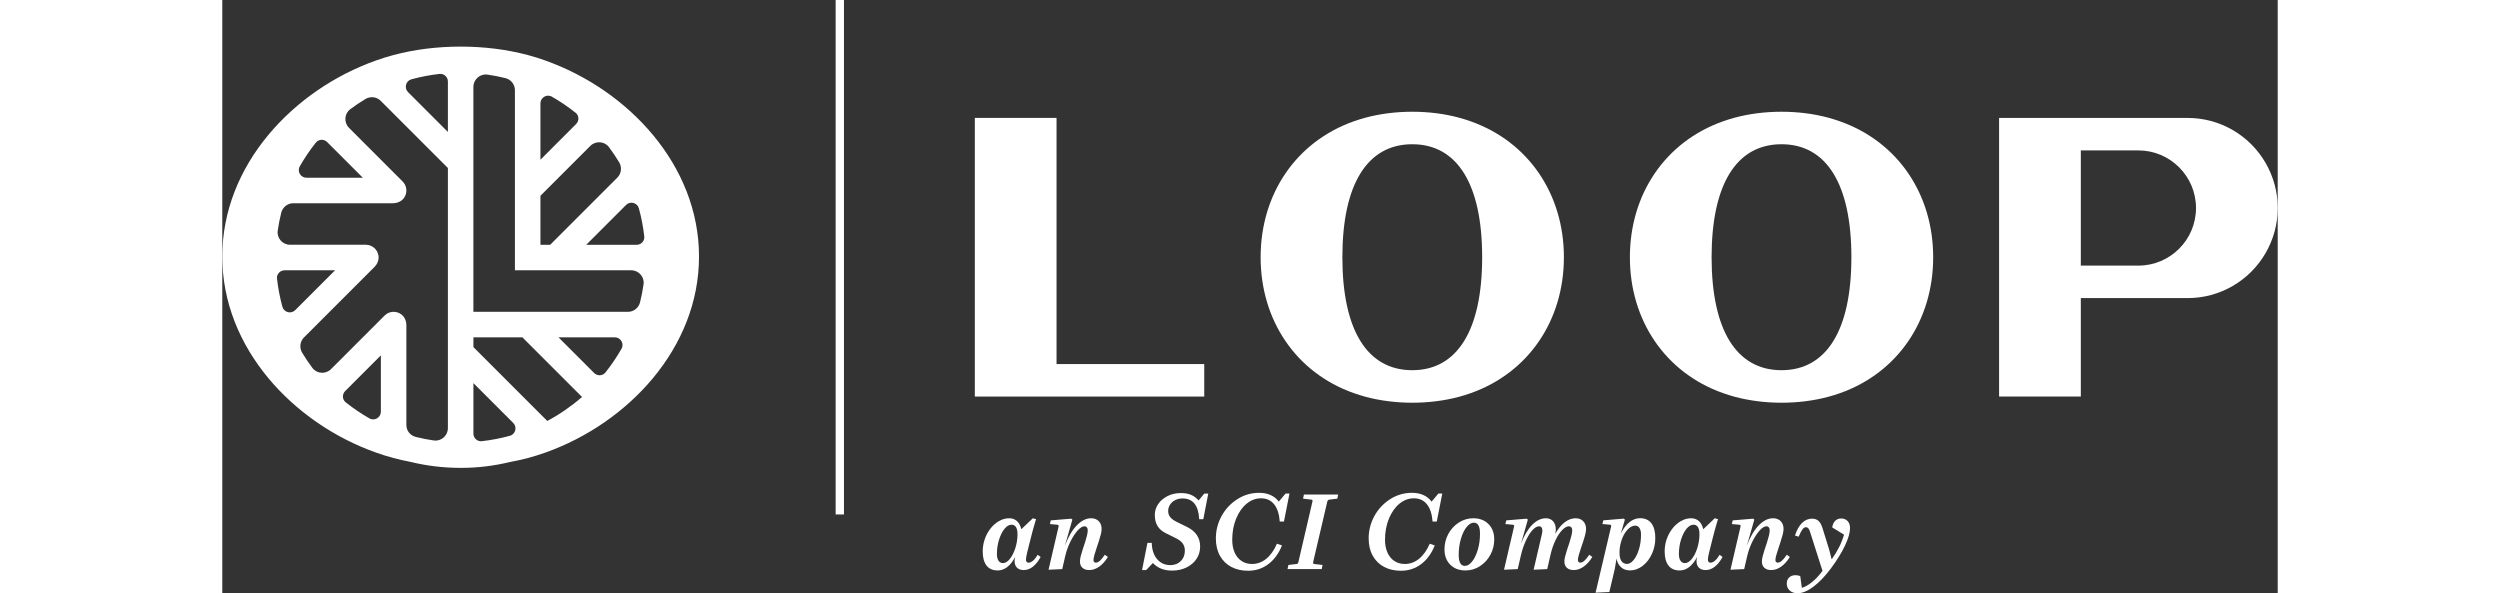
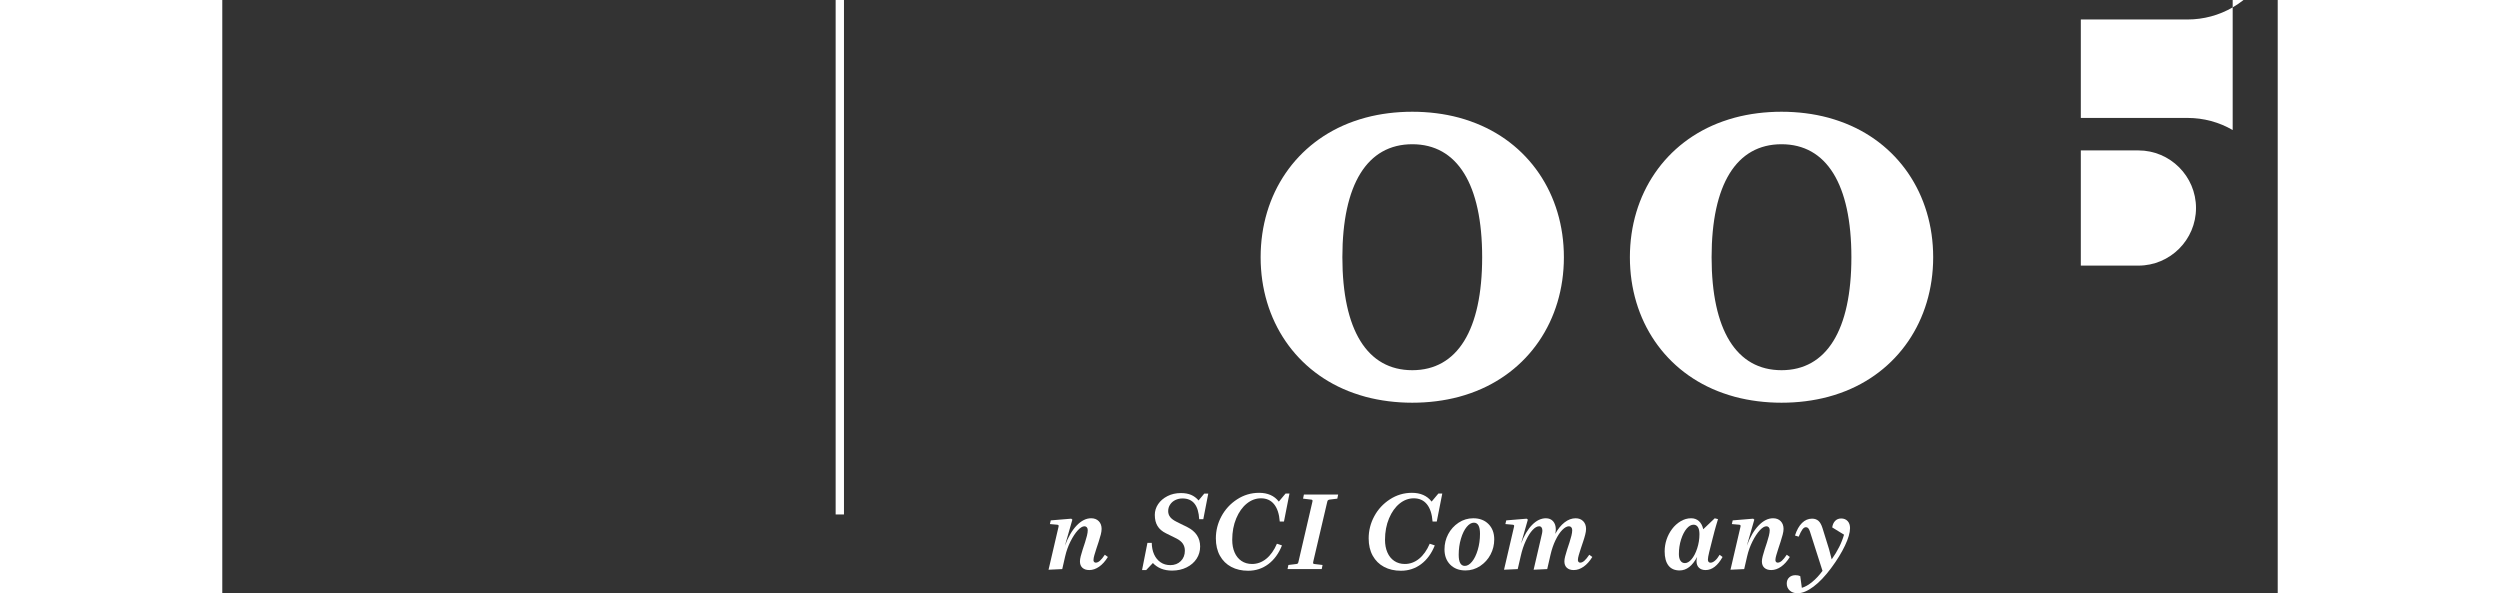
<svg xmlns="http://www.w3.org/2000/svg" width="236" height="56" id="Layer_1" data-name="Layer 1" viewBox="0 0 740.89 213.83">
  <rect x="0" y="0" width="740.89" height="213.83" fill="#333333" stroke="none" />
  <defs>
    <style>
      .cls-1 {
        fill: #fff;
        stroke-width: 0px;
      }
    </style>
  </defs>
  <g>
-     <path class="cls-1" d="M724.66,46.87c-4.92-2.86-10.53-4.36-16.24-4.36h-67.96v100.43h29.46v-35.49h38.51c5.71,0,11.32-1.51,16.22-4.36,10.03-5.78,16.25-16.55,16.25-28.11s-6.22-22.33-16.24-28.11ZM690.68,95.74h-20.76v-41.52h20.76c11.45,0,20.76,9.31,20.76,20.76s-9.31,20.76-20.76,20.76Z" />
+     <path class="cls-1" d="M724.66,46.87c-4.92-2.86-10.53-4.36-16.24-4.36h-67.96h29.46v-35.49h38.51c5.71,0,11.32-1.51,16.22-4.36,10.03-5.78,16.25-16.55,16.25-28.11s-6.22-22.33-16.24-28.11ZM690.68,95.74h-20.76v-41.52h20.76c11.45,0,20.76,9.31,20.76,20.76s-9.31,20.76-20.76,20.76Z" />
    <path class="cls-1" d="M583.19,43.77c-1.42-.51-2.89-.97-4.36-1.37-5.28-1.41-10.94-2.12-16.8-2.12s-11.52.71-16.81,2.12c-1.47.4-2.93.85-4.35,1.36-20.66,7.35-33.49,26.11-33.49,48.96s12.83,41.61,33.49,48.95c1.43.51,2.9.97,4.37,1.37,5.28,1.4,10.94,2.12,16.8,2.12s11.52-.71,16.81-2.12c1.46-.39,2.93-.85,4.36-1.36,20.66-7.34,33.49-26.11,33.49-48.95s-12.83-41.61-33.49-48.95ZM562.03,133.44c-16.25,0-25.2-14.46-25.2-40.72s8.95-40.73,25.2-40.73,25.19,14.47,25.19,40.73-8.95,40.72-25.19,40.72Z" />
    <path class="cls-1" d="M450.11,43.77c-1.43-.51-2.9-.97-4.37-1.37-5.28-1.41-10.94-2.12-16.8-2.12s-11.52.71-16.81,2.12c-1.46.4-2.93.85-4.36,1.36-20.65,7.35-33.49,26.11-33.49,48.96s12.83,41.61,33.49,48.95c1.44.51,2.91.97,4.37,1.37,5.28,1.4,10.94,2.12,16.8,2.12s11.52-.71,16.81-2.12c1.45-.39,2.92-.85,4.35-1.36,20.66-7.34,33.49-26.11,33.49-48.95s-12.83-41.61-33.48-48.95ZM428.94,133.44c-16.25,0-25.2-14.46-25.2-40.72s8.95-40.73,25.2-40.73,25.19,14.47,25.19,40.73-8.95,40.72-25.19,40.72Z" />
-     <polygon class="cls-1" points="300.71 131.23 300.71 42.5 271.26 42.5 271.26 142.94 353.95 142.94 353.95 131.23 341.44 131.23 300.71 131.23" />
  </g>
-   <path class="cls-1" d="M116.47,21.82c-2.06-.74-4.17-1.4-6.3-1.97-7.62-2.03-15.78-3.05-24.25-3.05s-16.63,1.02-24.26,3.05c-2.12.57-4.24,1.23-6.28,1.96C25.56,32.41,0,59.49,0,92.47s25.56,60.05,55.37,70.65c2.06.74,4.19,1.4,6.31,1.97,1.96.52,3.95.97,5.97,1.36,5.85,1.43,11.96,2.2,18.27,2.2s12.03-.74,17.72-2.1c2.22-.41,4.4-.89,6.54-1.46,2.1-.57,4.23-1.22,6.29-1.96,29.81-10.6,55.37-37.68,55.37-70.65s-25.56-60.06-55.37-70.65ZM37.8,51.21l12.86,12.86h-20.31c-2.11,0-3.46-2.29-2.41-4.12,1.7-2.98,3.63-5.84,5.8-8.56,1.01-1.27,2.92-1.33,4.06-.18ZM22.46,97.43h18.19l-14.36,14.36c-1.49,1.49-4.06.83-4.62-1.21-.91-3.31-1.56-6.7-1.95-10.15-.18-1.61,1.13-3,2.74-3ZM57.16,132.87v15.53c0,2.11-2.29,3.46-4.12,2.41-2.98-1.7-5.84-3.63-8.56-5.8-1.27-1.01-1.33-2.92-.18-4.06l11.34-11.34,1.52-1.52v4.78ZM81.32,150.95v3.38c0,2.7-2.39,4.82-5.07,4.44-2.18-.31-4.33-.73-6.45-1.26s-3.45-2.28-3.45-4.36v-8.52s0-27.42,0-27.42c0-1.49-.61-2.98-1.8-3.87-1.9-1.43-4.45-1.19-6.04.4l-6.06,6.06-13.26,13.26c-1.91,1.91-5.1,1.72-6.72-.45-1.32-1.76-2.54-3.58-3.67-5.45-1.07-1.78-.83-4.05.64-5.52l20.38-20.38,5.02-5.02c1.06-1.06,1.68-2.53,1.47-4.01-.33-2.36-2.31-4-4.56-4h-27.33c-2.7,0-4.82-2.39-4.44-5.07.31-2.18.73-4.33,1.26-6.45.5-2.02,2.28-3.45,4.36-3.45h25.26s10.58,0,10.58,0c1.55,0,3.11-.61,4.02-1.86,1.38-1.89,1.12-4.41-.45-5.98l-9.58-9.58-9.75-9.75c-1.91-1.91-1.72-5.1.45-6.72,1.76-1.32,3.58-2.54,5.45-3.67,1.78-1.07,4.05-.83,5.52.64l6.49,6.49,17.73,17.73v90.38ZM81.32,33.98v13.59l-10.35-10.35-4.01-4.01c-1.49-1.49-.83-4.06,1.21-4.62,3.31-.91,6.7-1.56,10.15-1.95,1.61-.18,3,1.13,3,2.74v4.6ZM149.37,88.24h-18.19l14.36-14.36c1.49-1.49,4.06-.83,4.62,1.21.91,3.31,1.56,6.7,1.95,10.15.18,1.61-1.13,3-2.74,3ZM114.68,52.06v-14.8c0-2.11,2.29-3.46,4.12-2.41,2.98,1.7,5.84,3.63,8.56,5.8,1.27,1.01,1.33,2.92.18,4.06l-11.13,11.13-1.73,1.73v-5.52ZM114.68,70.57l4.86-4.86,13.12-13.12c1.91-1.91,5.1-1.72,6.72.45,1.32,1.76,2.54,3.58,3.67,5.45,1.07,1.78.83,4.05-.64,5.52l-20.34,20.34-3.88,3.88h-3.51v-17.66ZM93.52,159.03c-1.61.18-3-1.13-3-2.74v-18.19l9.87,9.87,4.49,4.49c1.49,1.49.83,4.06-1.21,4.62-3.31.91-6.7,1.56-10.15,1.95ZM117.14,151.73l-9.25-9.25-17.37-17.37v-3.51h17.66l8.02,8.02,13.47,13.47c-3.87,3.38-8.07,6.27-12.53,8.64ZM134.04,134.45l-12.86-12.86h20.31c2.11,0,3.46,2.29,2.41,4.12-1.7,2.98-3.63,5.84-5.8,8.56-1.01,1.27-2.92,1.33-4.06.18ZM150.59,108.95c-.5,2.02-2.28,3.45-4.36,3.45h-55.72V31.33c0-2.7,2.39-4.82,5.07-4.44,2.18.31,4.33.73,6.45,1.26,2.02.5,3.45,2.28,3.45,4.36v64.91h41.93c2.7,0,4.82,2.39,4.44,5.07-.31,2.18-.73,4.33-1.26,6.45Z" />
  <rect class="cls-1" x="221.09" width="3" height="185.44" />
  <g>
-     <path class="cls-1" d="M285.58,202.31c0-.48.08-1,.23-1.56-1.72,3.24-3.83,4.87-6.31,4.87-1.77,0-3.12-.59-4.03-1.77-.91-1.18-1.37-2.88-1.37-5.11,0-1.45.23-2.86.68-4.24.46-1.38,1.11-2.65,1.98-3.8s1.89-2.09,3.1-2.81c1.2-.72,2.46-1.08,3.78-1.08,1.11,0,2.05.34,2.81,1.03.76.69,1.28,1.66,1.56,2.93l4.14-3.95,1.18.3c-.3,1.01-.56,1.86-.76,2.55-.2.68-.37,1.27-.49,1.75-.13.48-.24.92-.34,1.33-.1.4-.22.84-.34,1.29l-1.25,4.98c-.3,1.27-.46,2.15-.46,2.66,0,.76.32,1.14.95,1.14.51,0,1.05-.25,1.62-.74s1.12-1.2,1.65-2.11l1.07.8c-1.75,3.14-3.79,4.71-6.12,4.71-1.01,0-1.81-.28-2.39-.84-.58-.56-.87-1.33-.87-2.32ZM284.51,189.13c-.86,0-1.69.47-2.49,1.41s-1.46,2.23-2,3.88c-.53,1.65-.8,3.41-.8,5.28,0,1.04.19,1.84.57,2.41.38.57.91.86,1.6.86.81,0,1.62-.47,2.41-1.41.8-.94,1.47-2.23,2.02-3.88.54-1.65.82-3.36.82-5.13,0-1.11-.18-1.96-.55-2.55-.37-.58-.89-.87-1.58-.87Z" />
    <path class="cls-1" d="M314.01,201.82c0,.31.08.55.23.72.15.18.35.27.61.27.48,0,.98-.23,1.5-.68s1.11-1.18,1.77-2.17l1.1.8c-.94,1.52-1.98,2.69-3.14,3.5s-2.34,1.22-3.55,1.22c-1.06,0-1.89-.27-2.49-.82-.6-.54-.89-1.31-.89-2.3,0-.51.09-1.13.28-1.88.19-.75.42-1.54.7-2.39.28-.85.56-1.7.84-2.55.28-.85.51-1.66.7-2.43s.29-1.44.29-2c0-.43-.11-.77-.32-1.03-.22-.25-.5-.38-.86-.38-.71,0-1.51.49-2.41,1.46-.9.98-1.77,2.31-2.62,3.99-.85,1.69-1.49,3.47-1.92,5.34l-1.06,4.64-4.94.23,3.61-15.51c.02-.1.04-.2.04-.3,0-.25-.19-.39-.57-.42l-2.58-.23.3-1.33,7.37-.61.42.34-2.7,9.43c1.17-3.14,2.59-5.58,4.26-7.32,1.67-1.74,3.41-2.6,5.21-2.6,1.14,0,2.05.35,2.74,1.05s1.03,1.63,1.03,2.79c0,.58-.1,1.27-.3,2.05-.2.79-.45,1.62-.74,2.51-.29.89-.58,1.75-.86,2.6-.28.85-.52,1.62-.72,2.32-.2.7-.3,1.26-.3,1.69Z" />
    <path class="cls-1" d="M336.13,185.63c0-1.42.4-2.72,1.2-3.91.8-1.19,1.92-2.15,3.36-2.89,1.44-.74,3.07-1.1,4.87-1.1,1.42,0,2.63.22,3.65.65,1.01.43,1.91,1.1,2.7,2.01l2.05-2.47h1.44l-1.79,9.24h-1.48c-.25-4.99-2.26-7.49-6.01-7.49-.94,0-1.8.19-2.59.57s-1.41.92-1.88,1.63-.7,1.5-.7,2.36c0,.81.24,1.53.72,2.15.48.62,1.29,1.21,2.43,1.77l3.69,1.82c3.12,1.55,4.68,3.89,4.68,7.03,0,1.62-.42,3.08-1.27,4.39-.85,1.31-2.05,2.35-3.59,3.12-1.55.77-3.29,1.16-5.25,1.16-1.47,0-2.79-.23-3.95-.7-1.17-.47-2.15-1.15-2.97-2.03l-2.43,2.55h-1.48l1.94-9.81h1.56c.02,1.57.31,2.96.85,4.16s1.32,2.15,2.32,2.83c1,.69,2.17,1.03,3.52,1.03,1.55,0,2.81-.49,3.78-1.46.98-.98,1.46-2.22,1.46-3.74,0-.99-.25-1.84-.74-2.55-.49-.71-1.26-1.33-2.3-1.86l-3.76-1.86c-1.39-.68-2.41-1.56-3.06-2.64-.65-1.08-.97-2.39-.97-3.94Z" />
    <path class="cls-1" d="M382.69,187.98h-1.52c-.2-2.71-.88-4.78-2.03-6.21-1.15-1.43-2.73-2.15-4.73-2.15-1.85,0-3.56.63-5.13,1.9-1.57,1.27-2.84,3.05-3.8,5.34-.96,2.29-1.44,4.87-1.44,7.73,0,1.72.28,3.24.85,4.54.57,1.31,1.39,2.33,2.47,3.06,1.08.73,2.35,1.1,3.82,1.1,1.87,0,3.59-.63,5.13-1.88,1.54-1.25,2.82-3.06,3.84-5.42l1.82.61c-1.16,2.91-2.81,5.16-4.92,6.75-2.12,1.58-4.54,2.38-7.28,2.38-2.31,0-4.33-.46-6.08-1.39s-3.11-2.27-4.09-4.03c-.98-1.76-1.46-3.85-1.46-6.25,0-2.81.67-5.47,2.01-7.96s3.22-4.53,5.63-6.1c2.41-1.57,5.06-2.36,7.94-2.36,3.12,0,5.49,1.05,7.11,3.16l2.43-2.89h1.41l-1.98,10.07Z" />
    <path class="cls-1" d="M393.26,202.43c-.05.2-.08.36-.08.46,0,.25.18.39.53.42l2.89.34-.3,1.48h-12.32l.3-1.48,2.81-.34c.25-.02.44-.09.55-.19s.2-.28.25-.53l5.06-21.78c.02-.1.04-.2.04-.31,0-.25-.18-.39-.53-.42l-2.89-.34.3-1.48h12.35l-.3,1.48-2.81.34c-.25.05-.44.13-.55.23s-.2.27-.25.49l-5.06,21.63Z" />
    <path class="cls-1" d="M437.77,187.98h-1.52c-.2-2.71-.88-4.78-2.03-6.21s-2.73-2.15-4.73-2.15c-1.85,0-3.56.63-5.13,1.9-1.57,1.27-2.84,3.05-3.8,5.34-.96,2.29-1.45,4.87-1.45,7.73,0,1.72.29,3.24.86,4.54.57,1.31,1.39,2.33,2.47,3.06,1.08.73,2.35,1.1,3.82,1.1,1.87,0,3.59-.63,5.13-1.88,1.54-1.25,2.82-3.06,3.84-5.42l1.82.61c-1.16,2.91-2.81,5.16-4.92,6.75-2.12,1.58-4.54,2.38-7.28,2.38-2.31,0-4.33-.46-6.08-1.39s-3.11-2.27-4.09-4.03-1.46-3.85-1.46-6.25c0-2.81.67-5.47,2.01-7.96,1.34-2.5,3.22-4.53,5.63-6.1,2.41-1.57,5.06-2.36,7.94-2.36,3.12,0,5.49,1.05,7.11,3.16l2.43-2.89h1.41l-1.98,10.07Z" />
    <path class="cls-1" d="M448.11,205.62c-2.28,0-4.11-.7-5.49-2.09-1.38-1.39-2.07-3.23-2.07-5.51,0-1.95.44-3.78,1.33-5.47s2.14-3.08,3.74-4.14c1.61-1.07,3.38-1.6,5.3-1.6,2.28,0,4.11.7,5.49,2.09,1.38,1.39,2.07,3.23,2.07,5.51,0,1.95-.44,3.78-1.33,5.47s-2.14,3.08-3.74,4.14c-1.61,1.07-3.38,1.6-5.3,1.6ZM451.15,188.4c-.89,0-1.75.51-2.59,1.52-.84,1.01-1.53,2.42-2.07,4.22s-.82,3.75-.82,5.85c0,2.66.73,3.99,2.21,3.99.89,0,1.75-.51,2.58-1.52.84-1.01,1.53-2.42,2.07-4.22s.82-3.75.82-5.85c0-2.66-.74-3.99-2.21-3.99Z" />
    <path class="cls-1" d="M488.63,201.82c0,.31.08.55.23.72.15.18.35.27.61.27.48,0,.98-.23,1.5-.68.52-.46,1.11-1.18,1.77-2.17l1.1.8c-.94,1.52-1.98,2.69-3.14,3.5s-2.34,1.22-3.55,1.22c-1.06,0-1.89-.27-2.49-.82s-.89-1.31-.89-2.3c0-.51.09-1.13.29-1.88.19-.75.42-1.54.7-2.39.28-.85.56-1.7.84-2.55.28-.85.51-1.66.7-2.43s.29-1.44.29-2c0-.43-.11-.77-.32-1.03-.22-.25-.5-.38-.86-.38-.73,0-1.53.44-2.39,1.31s-1.67,2.09-2.43,3.65c-.76,1.56-1.37,3.34-1.83,5.34l-1.18,5.13-4.9.23,2.43-10.45c.33-1.39.53-2.29.61-2.68.08-.39.11-.73.11-1.01,0-.46-.1-.82-.3-1.1-.2-.28-.49-.42-.87-.42-.74,0-1.52.45-2.36,1.35-.84.9-1.64,2.17-2.41,3.82s-1.39,3.48-1.84,5.51l-1.1,4.75-4.94.23,3.61-15.51c.03-.1.04-.2.04-.3,0-.25-.19-.39-.57-.42l-2.59-.23.31-1.33,7.37-.61.42.34-2.47,8.67c1.12-2.94,2.45-5.2,4.01-6.78,1.56-1.58,3.21-2.38,4.96-2.38,1.09,0,1.96.36,2.6,1.08s.97,1.69.97,2.91c0,.41-.06.95-.19,1.63.96-1.77,2.08-3.15,3.36-4.14s2.6-1.48,3.97-1.48c1.14,0,2.05.35,2.74,1.05.68.7,1.03,1.63,1.03,2.79,0,.58-.1,1.27-.31,2.07-.2.8-.45,1.63-.74,2.49-.29.86-.58,1.72-.86,2.57-.28.85-.52,1.62-.72,2.32-.2.7-.31,1.27-.31,1.73Z" />
-     <path class="cls-1" d="M495.01,213.64l5.59-23.8c.03-.1.04-.2.04-.3,0-.25-.19-.39-.57-.42l-2.59-.23.31-1.33,7.37-.61.42.34-1.48,5.05c.91-1.82,1.96-3.2,3.14-4.14,1.18-.94,2.45-1.41,3.82-1.41,1.77,0,3.13.61,4.07,1.84.94,1.23,1.41,3.01,1.41,5.34,0,1.95-.39,3.81-1.18,5.59-.79,1.77-1.89,3.23-3.31,4.35s-2.98,1.69-4.67,1.69c-1.27,0-2.33-.37-3.17-1.12-.85-.75-1.4-1.79-1.65-3.13l-.61,3.65-1.98,8.4-4.94.23ZM503.64,199.27c0,1.29.23,2.28.7,2.97.47.68,1.12,1.03,1.96,1.03s1.64-.46,2.41-1.39c.77-.92,1.41-2.2,1.92-3.84.51-1.64.76-3.42.76-5.34,0-.99-.18-1.77-.55-2.36-.37-.58-.88-.87-1.54-.87s-1.31.24-1.96.72-1.25,1.17-1.81,2.05-1.01,1.94-1.37,3.17c-.36,1.23-.53,2.52-.53,3.86Z" />
    <path class="cls-1" d="M531.39,202.31c0-.48.08-1,.23-1.56-1.72,3.24-3.83,4.87-6.31,4.87-1.77,0-3.12-.59-4.03-1.77-.91-1.18-1.37-2.88-1.37-5.11,0-1.45.23-2.86.68-4.24.46-1.38,1.12-2.65,1.98-3.8s1.89-2.09,3.1-2.81,2.46-1.08,3.78-1.08c1.12,0,2.05.34,2.81,1.03.76.69,1.28,1.66,1.56,2.93l4.14-3.95,1.18.3c-.3,1.01-.56,1.86-.76,2.55-.2.68-.37,1.27-.49,1.75s-.24.92-.34,1.33c-.1.4-.22.84-.34,1.29l-1.25,4.98c-.31,1.27-.46,2.15-.46,2.66,0,.76.32,1.14.95,1.14.51,0,1.05-.25,1.62-.74s1.12-1.2,1.65-2.11l1.06.8c-1.75,3.14-3.79,4.71-6.12,4.71-1.01,0-1.81-.28-2.39-.84-.58-.56-.87-1.33-.87-2.32ZM530.33,189.13c-.86,0-1.69.47-2.49,1.41-.8.94-1.46,2.23-2,3.88-.53,1.65-.8,3.41-.8,5.28,0,1.04.19,1.84.57,2.41.38.57.91.86,1.6.86.81,0,1.62-.47,2.41-1.41.8-.94,1.47-2.23,2.01-3.88s.82-3.36.82-5.13c0-1.11-.18-1.96-.55-2.55-.37-.58-.89-.87-1.58-.87Z" />
    <path class="cls-1" d="M559.82,201.82c0,.31.08.55.23.72.15.18.36.27.61.27.48,0,.98-.23,1.5-.68.52-.46,1.11-1.18,1.77-2.17l1.1.8c-.94,1.52-1.98,2.69-3.14,3.5s-2.34,1.22-3.55,1.22c-1.06,0-1.89-.27-2.49-.82s-.89-1.31-.89-2.3c0-.51.1-1.13.29-1.88.19-.75.42-1.54.7-2.39.28-.85.56-1.7.84-2.55.28-.85.51-1.66.7-2.43.19-.77.29-1.44.29-2,0-.43-.11-.77-.32-1.03-.22-.25-.5-.38-.86-.38-.71,0-1.51.49-2.41,1.46-.9.98-1.77,2.31-2.62,3.99-.85,1.69-1.49,3.47-1.92,5.34l-1.07,4.64-4.94.23,3.61-15.51c.03-.1.04-.2.04-.3,0-.25-.19-.39-.57-.42l-2.59-.23.31-1.33,7.37-.61.42.34-2.7,9.43c1.16-3.14,2.58-5.58,4.26-7.32,1.67-1.74,3.41-2.6,5.21-2.6,1.14,0,2.05.35,2.74,1.05.68.7,1.03,1.63,1.03,2.79,0,.58-.1,1.27-.31,2.05-.2.79-.45,1.62-.74,2.51-.29.89-.58,1.75-.85,2.6-.28.85-.52,1.62-.72,2.32-.2.7-.31,1.26-.31,1.69Z" />
    <path class="cls-1" d="M567.08,207.33c.66,0,1.23.11,1.71.34l.57,4.22c1.19-.35,2.44-1.06,3.74-2.13,1.31-1.06,2.54-2.39,3.71-3.99l-4.52-14.14c-.18-.56-.38-.96-.61-1.22-.23-.25-.51-.38-.84-.38-.46,0-.88.27-1.27.8-.39.53-.84,1.41-1.35,2.62l-1.33-.42c.63-1.98,1.48-3.48,2.53-4.52,1.05-1.04,2.26-1.56,3.63-1.56.94,0,1.7.27,2.3.8.6.53,1.08,1.41,1.46,2.62l2.36,7.6.95,3.65c2.1-2.94,3.59-5.9,4.45-8.89l-4.26-2.62c.15-1.01.51-1.81,1.08-2.37.57-.57,1.29-.85,2.15-.85.96,0,1.74.31,2.32.93.58.62.87,1.46.87,2.53,0,1.65-.6,3.74-1.81,6.29-1.2,2.55-2.88,5.28-5.04,8.19-2.13,2.86-4.24,5.08-6.35,6.65-2.1,1.57-4,2.36-5.7,2.36-1.17,0-2.11-.32-2.83-.97-.72-.65-1.08-1.49-1.08-2.53,0-.91.29-1.64.87-2.19.58-.55,1.34-.82,2.28-.82Z" />
  </g>
</svg>